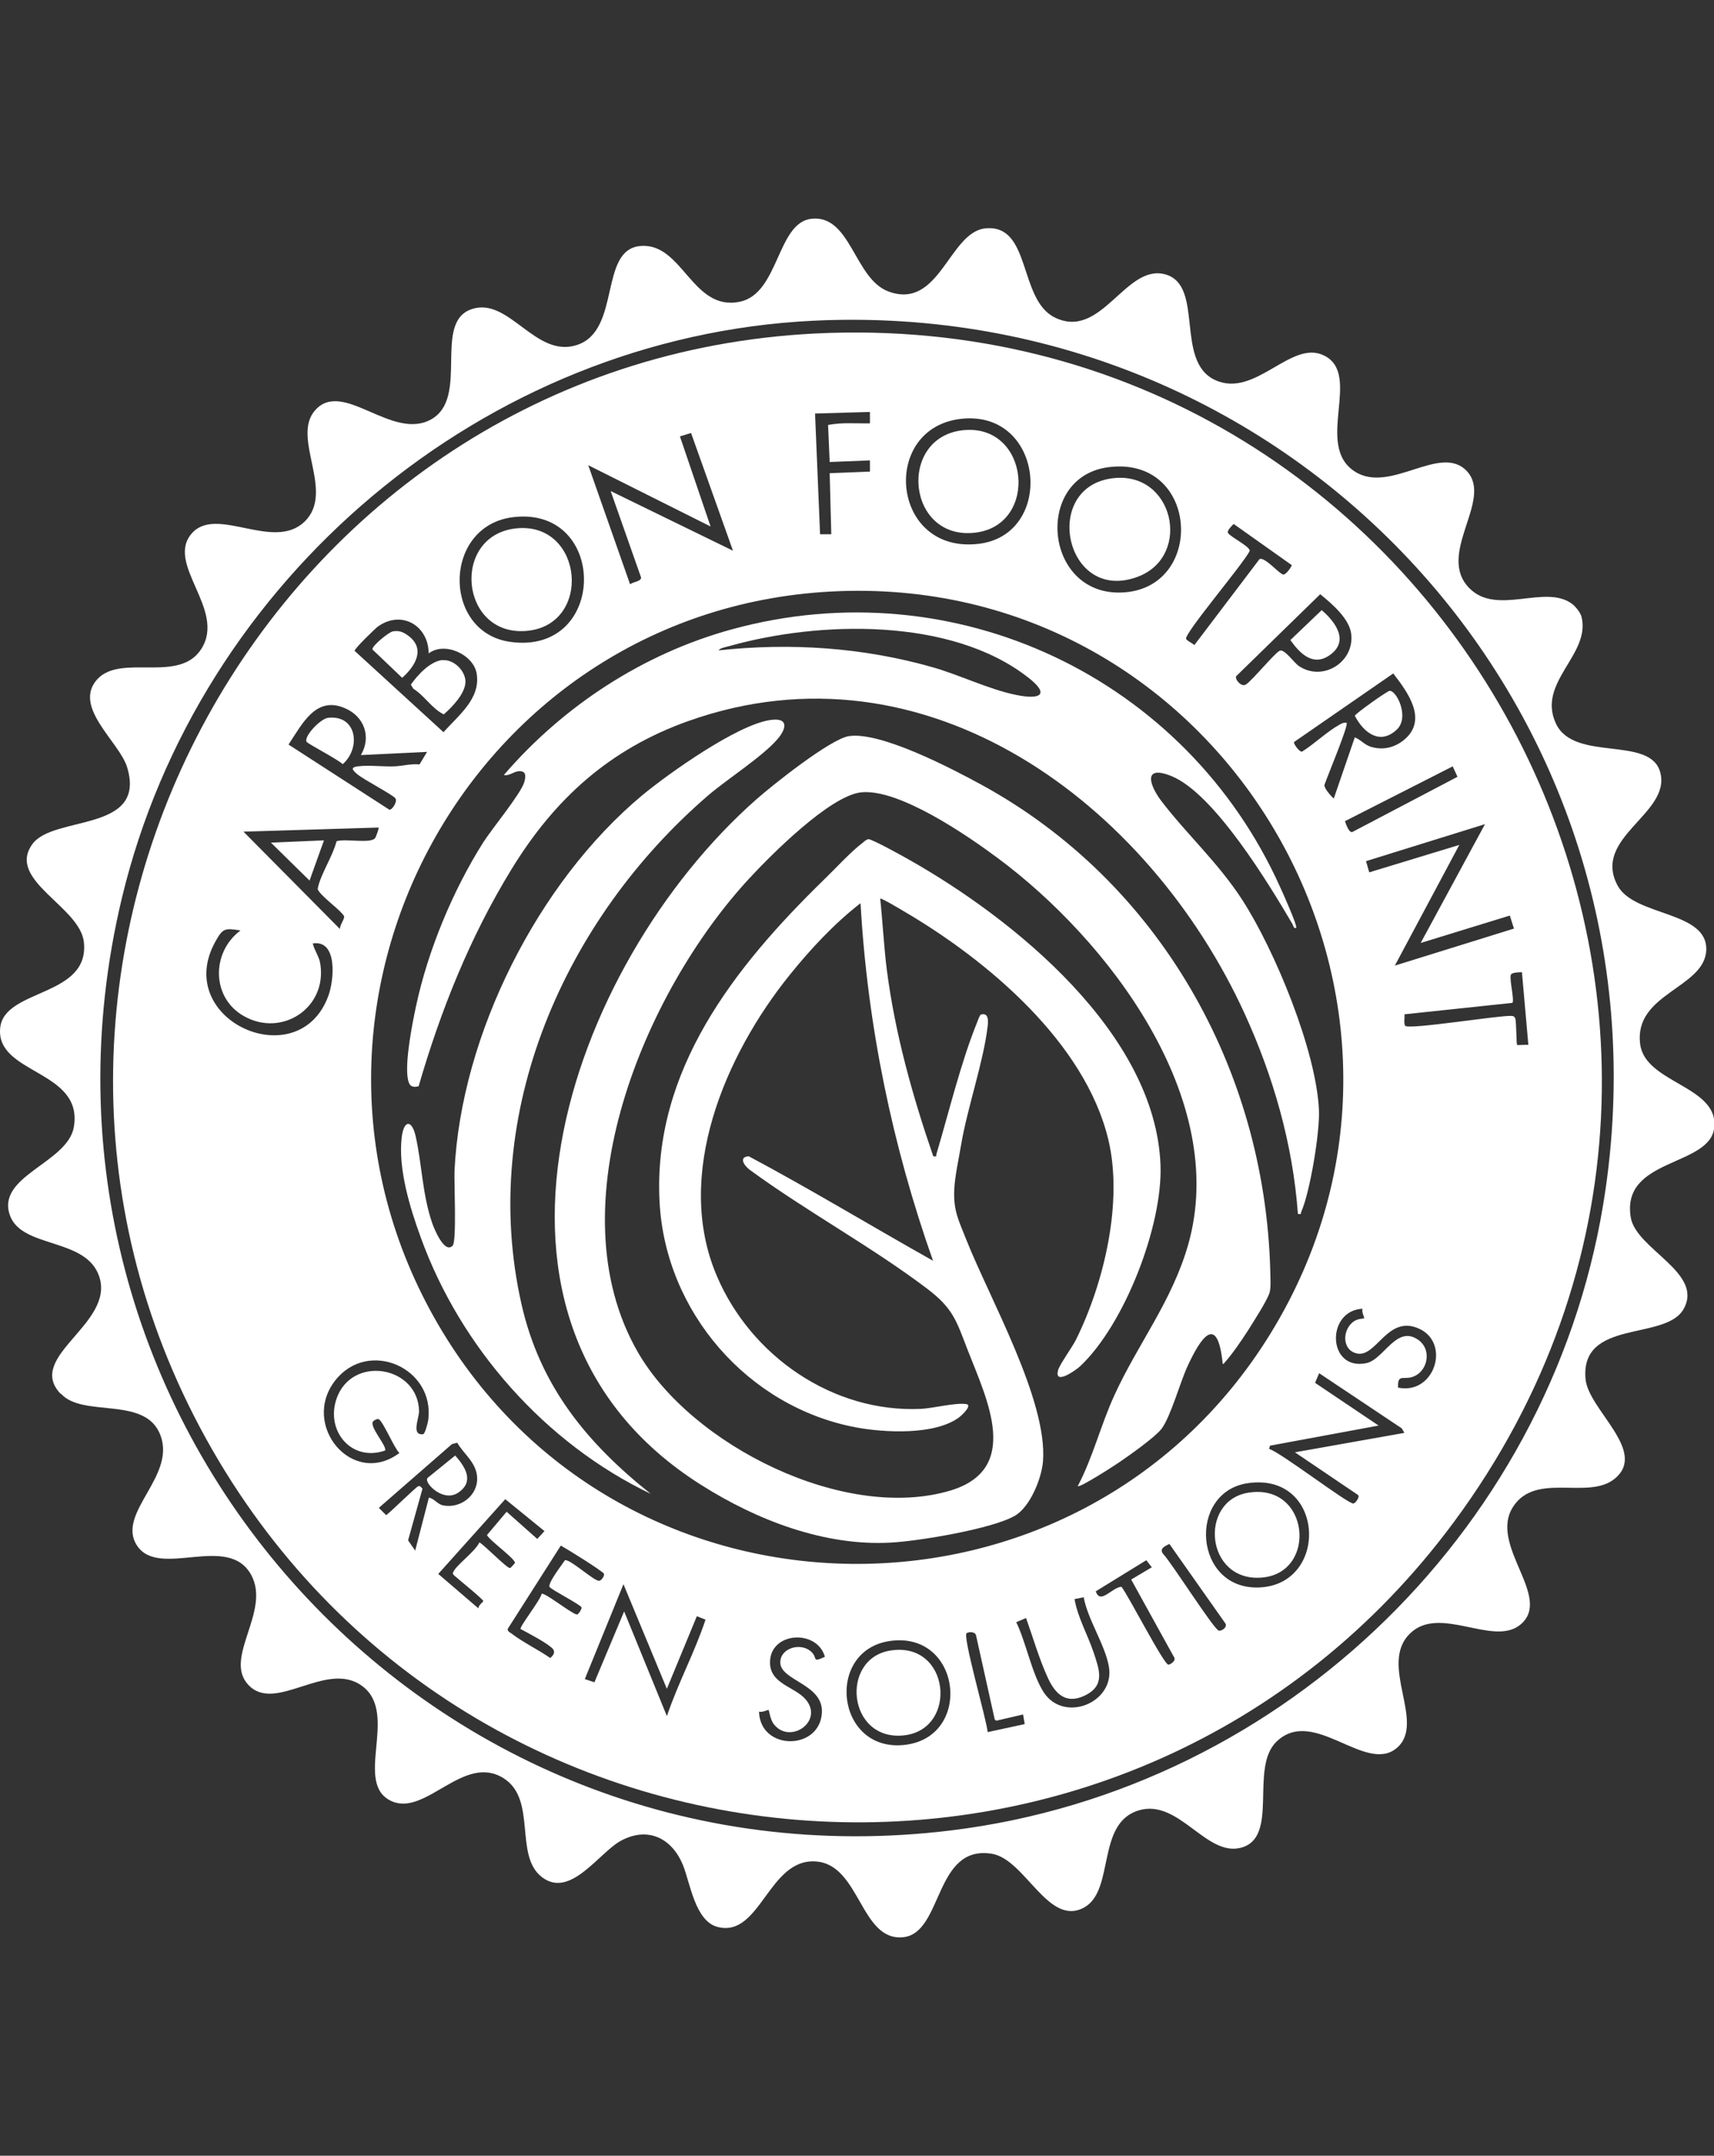
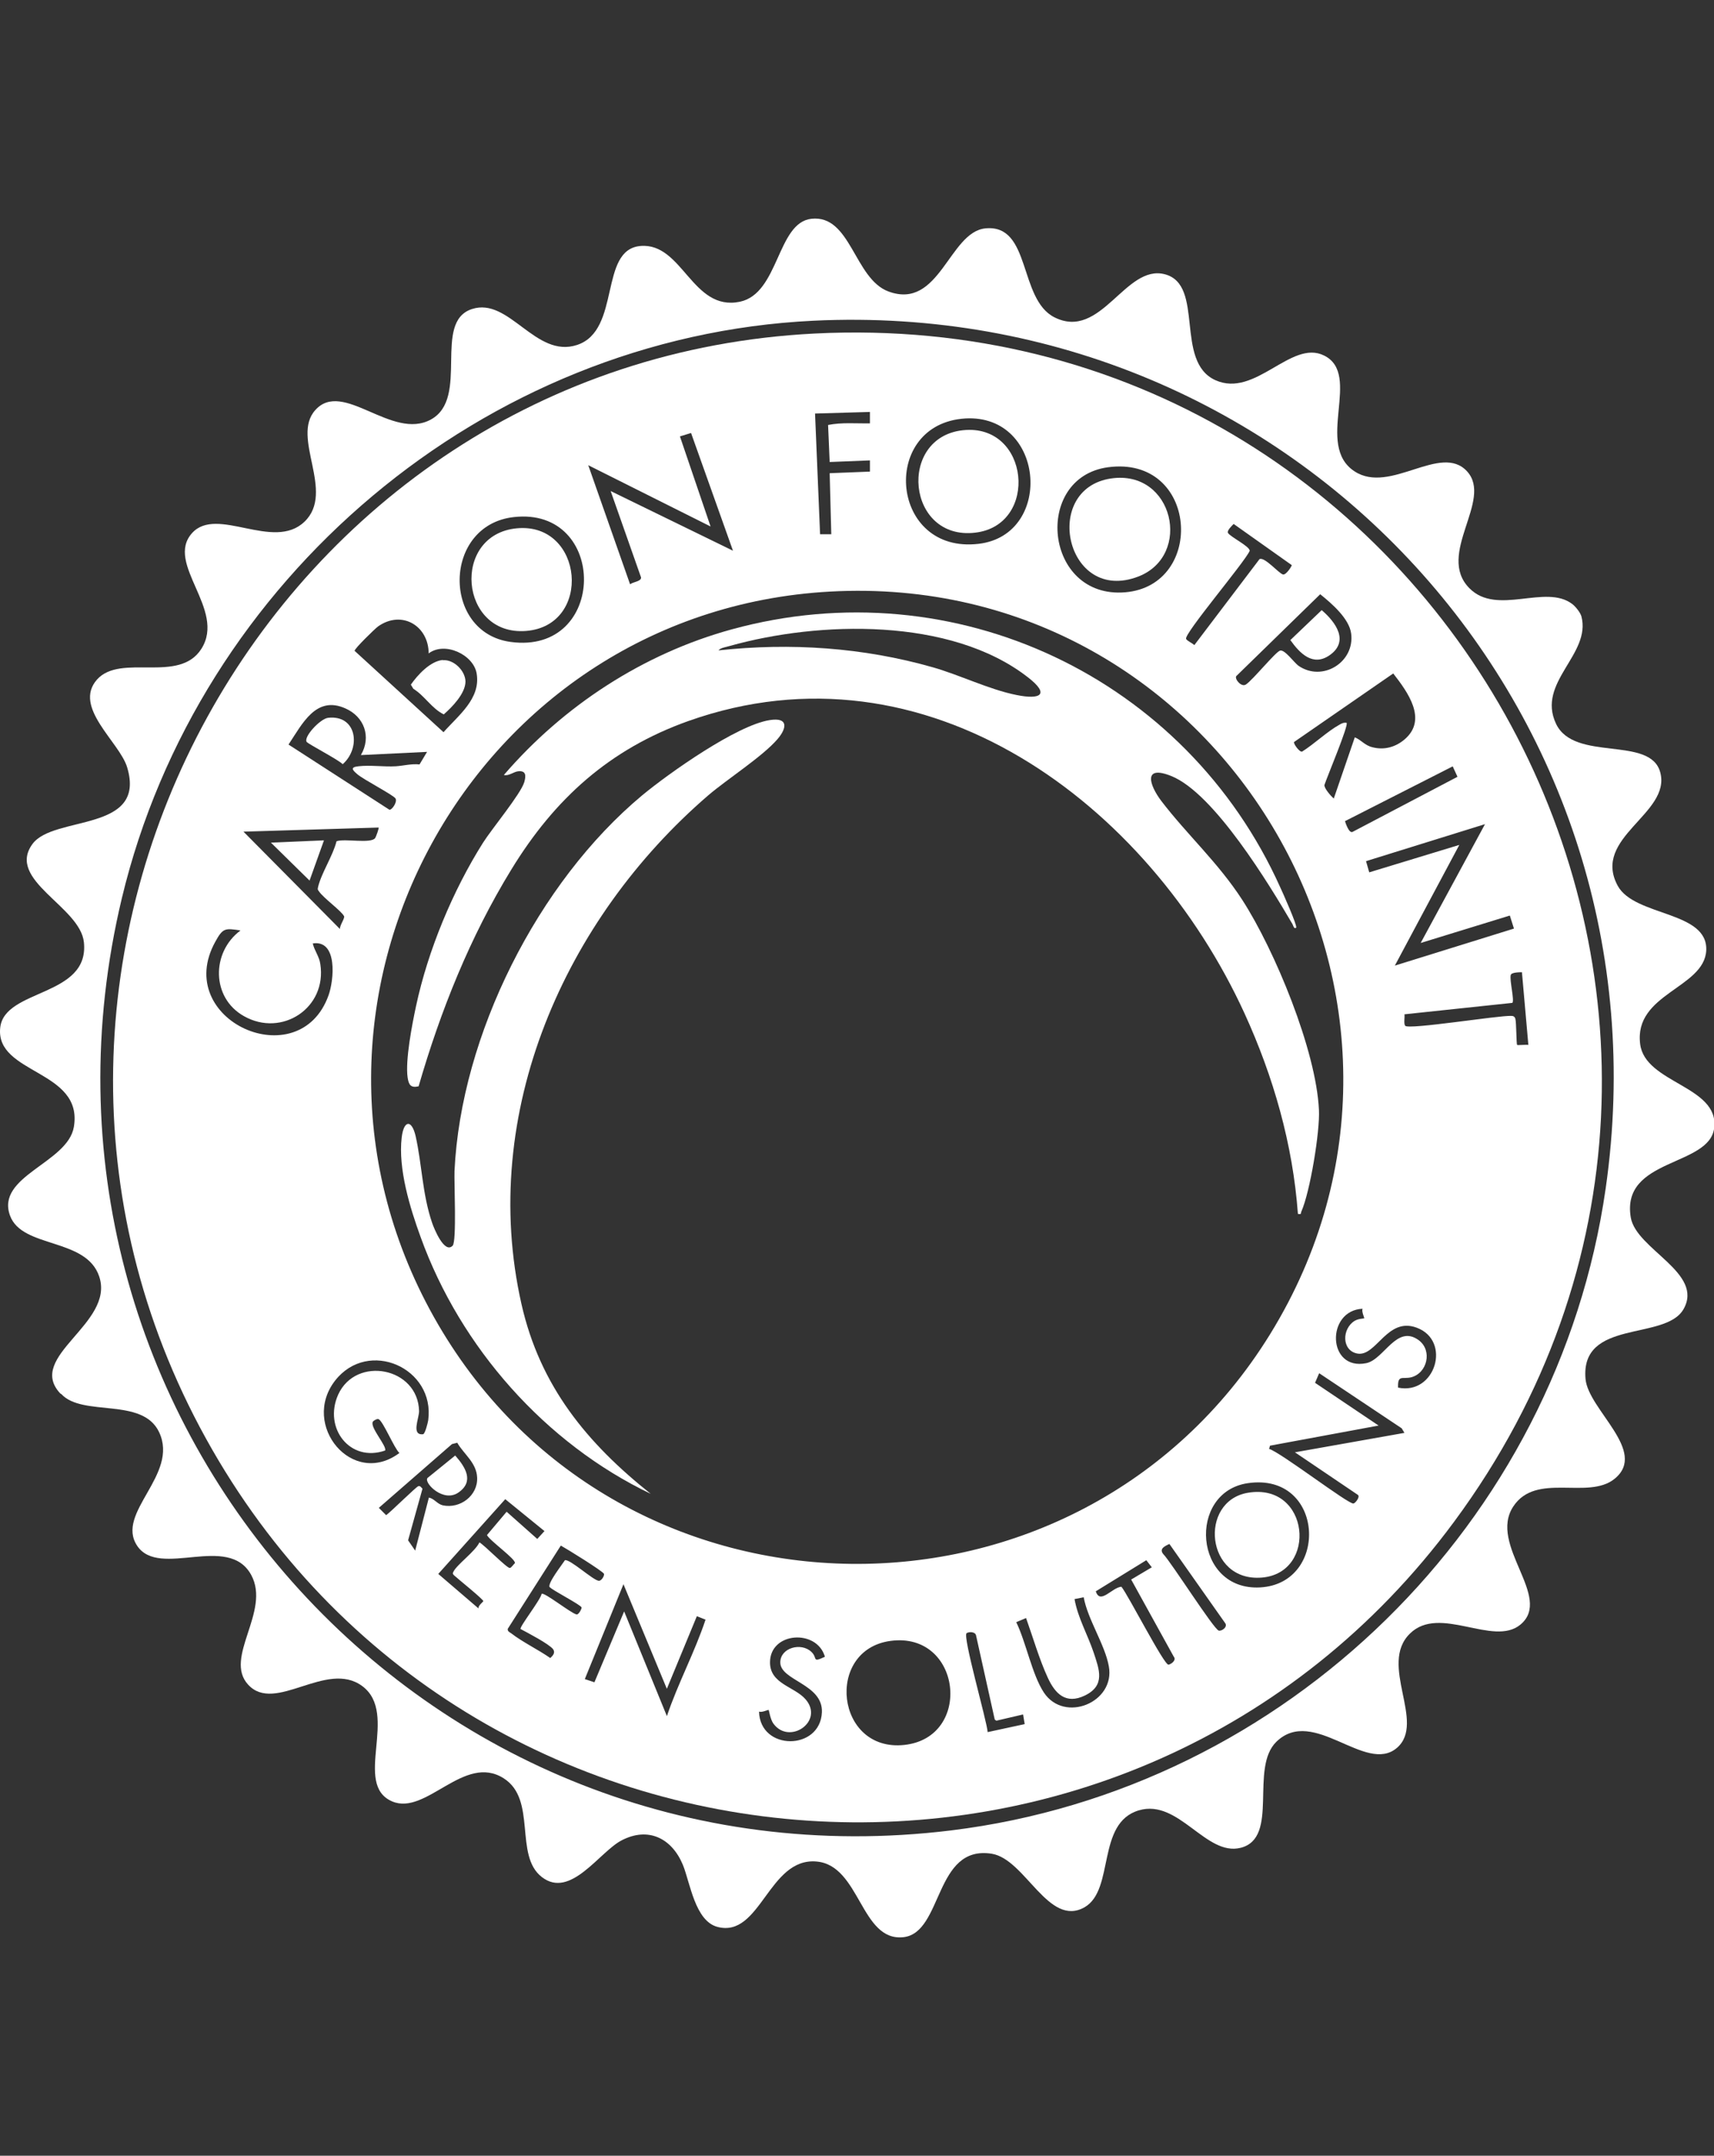
<svg xmlns="http://www.w3.org/2000/svg" id="Layer_1" version="1.1" viewBox="0 0 74.97 94.3">
  <rect x="0" y="0" width="74.97" height="94.3" fill="#333333" stroke="none" />
  <defs>
    <style>
      .st0 {
        fill: #fff;
      }
    </style>
  </defs>
  <path class="st0" d="M2.64,60.96c-1.53-1.63,2.39-3.05,1.7-5.12-.57-1.71-3.37-1.22-3.9-2.66-.64-1.74,2.52-2.3,2.79-3.88.43-2.51-3.45-2.3-3.22-4.35.19-1.71,3.91-1.33,3.66-3.73-.16-1.57-3.41-2.71-2.25-4.3.93-1.27,5.01-.49,4.14-3.36-.34-1.11-2.38-2.62-1.32-3.83,1.04-1.17,3.59.2,4.57-1.35,1.09-1.72-1.61-3.72-.41-5.06,1.09-1.21,3.56.81,4.92-.5s-.61-3.68.47-4.88c1.21-1.36,3.35,1.35,5.06.41s.05-4.26,1.79-4.83c1.63-.54,2.78,2.17,4.6,1.57,1.94-.64.94-4.18,2.78-4.33s2.25,2.87,4.34,2.44c1.72-.36,1.62-3.46,3.13-3.63,1.73-.19,1.87,2.62,3.37,3.18,2.24.83,2.65-2.6,4.24-2.76,2.01-.2,1.44,3.09,3.02,3.89,2.05,1.03,3.1-2.35,4.84-1.88s.4,3.81,2.2,4.63c1.75.79,3.31-1.79,4.75-1.08,1.69.82-.43,3.92,1.34,5.07,1.56,1.02,3.77-1.26,4.92,0s-1.37,3.62.1,5.11c1.21,1.23,3.34-.21,4.51.7.14.11.34.36.39.53.44,1.67-1.97,2.88-1.11,4.7.8,1.69,4.13.5,4.56,2.13.48,1.81-3.01,2.84-1.86,4.96.74,1.35,3.96,1.09,3.87,2.83-.09,1.65-3.17,1.88-2.89,4.09.21,1.72,3.45,1.83,3.24,3.66-.19,1.72-4.09,1.31-3.65,3.93.24,1.4,3.23,2.42,2.3,4.02-.81,1.38-4.51.41-4.28,3.04.12,1.35,2.75,3.17,1.27,4.37-1.16.94-3.43-.31-4.43,1.21-1.11,1.69,1.76,3.97.31,5.17-1.19.98-3.53-.89-4.83.39-1.39,1.36.72,3.89-.57,5-1.37,1.17-3.65-1.84-5.27-.27-1.19,1.16.15,4.2-1.56,4.64-1.52.39-2.71-2.15-4.45-1.64-1.88.55-1.05,3.47-2.38,4.24-1.58.9-2.59-2.1-4.06-2.34-2.52-.4-2.13,3.45-3.86,3.65-1.88.21-1.89-3.15-3.81-3.31-2.1-.18-2.44,3.36-4.33,2.86-.98-.26-1.19-1.92-1.51-2.71-.48-1.16-1.51-1.69-2.69-1.07-.97.51-2.23,2.57-3.48,1.6-1.23-.95-.2-3.39-1.67-4.32-1.73-1.1-3.39,1.65-4.88,1.01-1.74-.75.32-3.83-1.3-5.04-1.57-1.17-3.82,1.23-5-.07-1.08-1.18,1-3.2.14-4.79-1-1.85-4.02.17-4.99-1.28s1.84-3.1.96-4.97c-.73-1.55-3.34-.65-4.28-1.67ZM35.57,14.03c-14.41.7-26.9,11.31-30.24,25.26C-.07,61.86,18.53,82.9,41.6,80.07c14.67-1.8,26.53-13.45,28.63-28.07,3.01-20.92-13.61-38.99-34.66-37.97Z" />
  <path class="st0" d="M35.64,14.59c27.51-1.38,44.38,29.77,27.96,51.98-14.07,19.04-43.17,17.03-54.59-3.64C-2.54,42.03,11.83,15.79,35.64,14.59ZM38.05,18.02l-2.4.07.22,5.28h.49s-.07-2.67-.07-2.67l1.76-.07v-.49s-1.76.07-1.76.07l-.07-1.62c.6-.12,1.22-.06,1.83-.07v-.49ZM42.05,18.32c-3.57.39-3.09,5.92.75,5.47,3.36-.39,2.9-5.86-.75-5.47ZM30.23,18.94l-.49.15,1.34,3.94-5.35-2.68,1.83,5.21c.13-.11.49-.12.48-.3l-1.33-3.78,5.35,2.61-1.83-5.14ZM48.46,20.44c-3.29.45-2.79,5.76.75,5.47s3.2-6-.75-5.47ZM22.47,22.62c-3.11.35-3.15,5.05-.14,5.46,4.25.58,4.27-5.93.14-5.46ZM56.5,24.72l-2.54-1.8c-.08.08-.3.29-.25.39.09.17.98.6.95.79-.23.51-2.89,3.64-2.78,3.85.05.09.27.18.36.27l2.85-3.76c.22-.12.86.64,1.03.67.14.03.4-.39.38-.41ZM36.7,25.86c-16.04.6-25.63,18.17-17.54,32.07,8.03,13.79,28.01,14.01,36.39.44,8.93-14.47-1.9-33.15-18.85-32.51ZM57.75,25.99l-3.68,3.59c-.07.13.23.5.43.36.31-.21,1.29-1.42,1.49-1.48s.61.52.8.66c1.05.73,2.47-.15,2.31-1.4-.08-.66-.86-1.33-1.36-1.73ZM18.75,28.59c0-1.21-1.17-1.92-2.21-1.19-.15.11-1.04.98-1.03,1.07l3.89,3.56c.64-.73,1.63-1.46,1.45-2.56-.13-.83-1.4-1.43-2.11-.88ZM59.25,32.25c.3.12.44.36.79.44.51.13,1-.01,1.39-.34,1.03-.87.14-2.08-.49-2.89l-4.34,3c-.03.07.23.44.35.42.53-.33,1.11-.89,1.64-1.18.1-.06.19-.1.31-.08.1.1-.86,2.38-.97,2.72-.01.15.28.48.41.59l.92-2.68ZM15.79,33.02c.46-.79.14-1.67-.68-2.03-1.29-.58-1.89.68-2.49,1.58l4.41,2.85c.12.02.36-.35.27-.49-.1-.16-1.41-.83-1.68-1.07-.21-.18-.31-.3.06-.34.5-.06,1.11.03,1.63,0,.33-.02.69-.12,1.04-.08l.33-.55-2.89.14ZM63.55,33.52l-4.72,2.4s.17.59.35.46l4.57-2.4-.21-.46ZM64.96,36.05l-5.21,1.62.14.49,3.94-1.2-2.82,5.28,5.21-1.62-.18-.57-3.9,1.2,2.82-5.21ZM16.57,36.2l-5.92.18,4.22,4.26c-.02-.15.22-.47.18-.56-.11-.23-.91-.8-1.1-1.09-.06-.08-.06-.08-.04-.18.14-.61.65-1.37.81-2.01.36-.13,1.5.12,1.69-.14.04-.06.17-.43.15-.45ZM10.51,40.7c-.67-.1-.76-.11-1.09.49-1.91,3.44,3.67,5.93,4.95,2.35.24-.66.41-2.44-.69-2.27.07.31.29.58.33.9.3,1.92-1.68,3.22-3.34,2.28-1.43-.8-1.43-2.79-.16-3.74ZM66.58,42.53c-.11,0-.47,0-.5.12-.06.23.17,1.11.07,1.22l-4.72.5c.02.14-.04.39.03.5.13.19,4.1-.46,4.65-.43.08,0,.14.03.17.12.05.17.04,1.11.08,1.15.02.02.4-.02.49,0l-.28-3.17ZM59.6,57.25c-1.61.07-1.55,2.73.16,2.38.78-.16,1.33-1.72,2.3-1,.6.45.37,1.44-.34,1.62-.38.09-.59-.13-.57.45,1.63.34,2.35-2.05.82-2.62-1.3-.49-1.77,1.28-2.6,1.13-.69-.13-.68-1.08-.12-1.43.17-.1.4-.1.42-.11s-.13-.31-.07-.42ZM16.85,63.45c-1.54.54-2.71-.98-2.06-2.44.78-1.72,3.5-1.2,3.54.72,0,.32-.35,1.06.17,1.01.09,0,.21-.49.23-.61.31-2.29-2.62-3.59-4.07-1.74-1.52,1.95.76,4.7,2.81,3.17-.23-.21-.71-1.39-.91-1.48-.06-.03-.22.06-.25.11-.15.24.65,1.1.53,1.27ZM61.43,62.68l-.12-.2-3.61-2.41-.18.42,2.78,1.87-4.75.88-.04.14c.52.16,3.47,2.43,3.69,2.39.08-.01.31-.3.19-.38l-2.75-1.86,4.79-.85ZM20.01,63.11l-.24.06-3.2,2.79.32.32c.2-.14,1.32-1.25,1.41-1.27.09-.02.12.06.18.11l-.63,2.26.31.45.6-2.32c.24.05.36.28.61.34.76.16,1.54-.43,1.5-1.22-.03-.64-.56-1-.86-1.5ZM54.58,64.88c-2.66.39-2.37,4.72.54,4.56,3.04-.17,2.82-5.05-.54-4.56ZM23.82,66.98l-1.72-1.4-2.93,3.27,1.76,1.51c-.03-.12.21-.29.21-.32,0-.08-1.12-.98-1.27-1.12-.07-.06-.08-.1-.03-.18.16-.31.95-.88,1.13-1.27.22.12,1.21,1.14,1.33,1.12.07-.01.16-.16.22-.21.07-.16-1.11-.99-1.22-1.23l.86-1.02,1.34,1.19.32-.35ZM51.15,67.54c-.2.09-.46.21-.27.44.35.36,2.22,3.31,2.43,3.35.14.03.41-.17.27-.34l-2.43-3.45ZM24.04,69.43c-.1-.17.55-.99.67-1.18.22-.06,1.23.88,1.48.9.12.01.25-.22.23-.3-.03-.11-1.65-1.11-1.89-1.24l-2.32,3.64c-.02.1.07.15.14.19.5.39,1.19.72,1.72,1.09.12-.11.23-.24.12-.39-.18-.23-1.12-.72-1.42-.88-.06-.09.88-1.28.92-1.54.12-.08,1.27.84,1.52.9.11.03.24-.27.23-.3-.03-.12-1.33-.78-1.4-.9ZM49.47,69.1l.91-.54-.24-.31-2.21,1.36c.19.6.71-.17,1.12-.2.29.35,1.87,3.44,2.06,3.41.12-.02.36-.2.23-.35l-1.86-3.37ZM29.17,73.88l-1.9-4.58-1.69,4.15.42.14,1.3-3.1,1.87,4.58c.48-1.43,1.22-2.8,1.69-4.22l-.38-.15-1.31,3.17ZM47.41,69.87l-.41.08c.14.81.58,1.57.84,2.35.24.73.52,1.43-.39,1.87-.83.4-1.3-.08-1.62-.78-.37-.8-.65-1.77-.95-2.61l-.43.18c.43.88.69,2.29,1.21,3.08.9,1.35,3.13.43,2.84-1.15-.17-.95-.92-2.04-1.1-3.02ZM44.74,75l-1.16.27-.07-.05-.82-3.69c-.04-.15-.29-.16-.41-.09-.19.12.89,3.85.92,4.33l1.62-.35-.07-.42ZM36.08,72.47c-.35-1.22-2.4-1.09-2.4.25,0,.95,1.07,1.05,1.56,1.62.82.96-.71,2.01-1.41,1.06-.14-.19-.19-.58-.21-.6-.01-.02-.31.13-.42.07.04,1.73,2.68,1.72,2.75.03.05-1.24-1.82-1.38-1.82-2.18,0-.64.91-.89,1.36-.46.29.27,0,.49.6.21ZM38.95,71.78c-2.88.39-2.4,4.88.61,4.55s2.5-4.97-.61-4.55Z" />
-   <path class="st0" d="M53.48,59.65c-.23-2.26-.98-1.1-1.54.12-.32.69-.74,2.22-1.14,2.74-.29.37-1.41,1.16-1.85,1.46-.2.14-1.72,1.12-1.81,1.04.67-1.27,1.01-2.69,1.61-3.99,1.03-2.25,2.51-4.09,3.22-6.57,1.82-6.39-3.51-13.35-8.35-16.93-1.32-.98-4.3-3.03-5.95-2.86-1.36.14-3.95,2.74-4.9,3.77-4.57,4.94-8.54,14.35-4.87,20.72,2.35,4.08,9.05,7.44,13.68,6.05,3.09-.94,1.6-3.96.76-6.11-.51-1.31-.63-1.84-1.79-2.72-2.43-1.84-5.29-3.39-7.76-5.2-.25-.19-.49-.56-.04-.59,2.72,1.45,5.37,3.06,8.06,4.57-1.78-5.03-2.87-10.3-3.17-15.64-1.15.89-2.19,2.01-3.1,3.14-2.82,3.5-5.08,8.75-3.18,13.18,1.49,3.49,5.07,5.98,8.93,5.8.54-.03,1.51-.28,1.97-.21.3.04-.21.51-.32.59-1.07.78-3.26.66-4.5.43-4.73-.89-8.34-5.06-8.59-9.86-.31-5.75,3.29-10.29,7.15-14.06.48-.46,1.24-1.29,1.73-1.65.07-.06.16-.15.26-.16.14-.01,1.52.75,1.76.89,4.61,2.6,10.79,7.61,11.01,13.36.1,2.65-1.57,6.98-3.52,8.81-.21.19-1.14.84-.96.17.06-.24.62-1.01.78-1.33,1.23-2.48,2.07-6.02,1.42-8.75-1.02-4.26-5.28-7.84-8.9-9.97-.12-.07-1.03-.62-1.08-.58.11,1.04.16,2.09.29,3.12.36,2.79,1.12,5.5,2.03,8.15.19.02.11,0,.14-.1.54-1.81,1.08-4.05,1.78-5.76.03-.08.11-.32.17-.34.33-.09.32.26.29.51-.18,1.55-.88,3.54-1.16,5.18-.1.61-.27,1.35-.3,1.95-.05.94.2,1.38.53,2.22,1.02,2.57,3.56,7.03,3.35,9.69-.06.74-.56,1.98-1.22,2.37-.98.58-4.25,1.12-5.44,1.18-2.9.16-5.85-.98-8.27-2.51-11.34-7.13-5.83-22.75,2.39-30,.7-.62,3.26-2.66,4.06-2.77,1.4-.2,4.51,1.43,5.81,2.14,7.74,4.24,12.36,12.4,12.61,21.2,0,.28.04.71-.02.97-.07.32-.73,1.33-.94,1.67-.33.51-.68,1.03-1.09,1.49Z" />
  <path class="st0" d="M56.71,40.56c-.11.13-.15-.1-.18-.14-1.02-1.74-3.42-5.71-5.29-6.47-1.26-.51-.97.39-.45,1.08,1.13,1.48,2.49,2.7,3.55,4.34,1.42,2.2,3.23,6.58,3.35,9.18.05.94-.39,3.6-.77,4.45-.04.08.03.13-.15.1-.22-3.04-1.07-6-2.33-8.76-4.19-9.16-13.9-16.5-24.33-12.8-3.45,1.23-5.85,3.4-7.74,6.49-1.81,2.95-3.1,6.18-4.06,9.49-.35.08-.43-.07-.48-.38-.11-.76.2-2.35.37-3.14.52-2.43,1.61-5.05,2.93-7.14.38-.6,1.64-2.12,1.8-2.64.08-.28.09-.52-.27-.48-.19.02-.42.22-.62.16,2.61-3.03,6.1-5.31,9.97-6.37,9.77-2.68,19.87,2.12,23.99,11.29.09.19.75,1.67.69,1.74ZM31.43,28.45c3.15-.34,6.32-.13,9.37.74,1.19.34,2.46.97,3.65,1.21,1.07.22,1.49-.02.5-.78-3.37-2.62-9.13-2.46-13.04-1.36-.13.04-.41.08-.48.19Z" />
  <path class="st0" d="M28.47,65.35c-4.62-2.21-8.33-6.41-10.07-11.23-.47-1.29-.99-2.99-.83-4.36.09-.77.44-.8.61-.06.28,1.25.29,2.53.72,3.79.08.24.54,1.38.9,1,.18-.19.06-2.77.08-3.26.28-5.95,3.65-12.64,8.21-16.44,1.17-.97,4.14-3.07,5.58-3.29.81-.13.76.34.34.83-.65.76-2.2,1.75-3.03,2.46-6.27,5.4-10.06,13.9-8.17,22.26.81,3.58,2.86,6.08,5.67,8.31Z" />
  <path class="st0" d="M22.61,23.11c2.92-.27,3.32,4.26.4,4.49s-3.29-4.22-.4-4.49Z" />
  <path class="st0" d="M48.6,20.93c2.73-.4,3.57,3.37,1.19,4.29-3.17,1.22-4.26-3.84-1.19-4.29Z" />
  <path class="st0" d="M42.12,18.82c2.92-.31,3.34,4.15.54,4.48-3,.36-3.42-4.17-.54-4.48Z" />
  <path class="st0" d="M19.37,28.88c.48-.04.98.46.99.93,0,.52-.58,1.12-.95,1.44-.53-.26-.83-.81-1.33-1.12l-.11-.18c.3-.43.85-1.03,1.4-1.08Z" />
-   <path class="st0" d="M17.18,27.62c.26-.05.44.02.65.17.81.57.34,1.35-.24,1.86l-1.3-1.24c-.03-.15.7-.75.89-.79Z" />
-   <path class="st0" d="M60.78,30.22c.3-.03.9,1.17.3,1.71-.74.68-1.45.1-1.82-.62.02-.09,1.41-1.08,1.52-1.09Z" />
  <path class="st0" d="M13.41,32.45c-.13-.23.6-1.01.94-1.05,1.26-.14,1.45,1.31.64,2.03-.19-.2-1.51-.88-1.58-.98Z" />
  <polygon class="st0" points="14.17 36.76 13.54 38.52 11.85 36.86 14.17 36.76" />
  <path class="st0" d="M57.81,26.69c.61.52,1.22,1.36.35,1.97-.73.51-1.3-.07-1.72-.66l1.37-1.31Z" />
-   <path class="st0" d="M38.95,72.2c2.61-.41,2.97,3.43.61,3.71-2.49.29-2.84-3.36-.61-3.71Z" />
  <path class="st0" d="M54.58,65.3c2.71-.46,3.07,3.51.61,3.71s-2.77-3.34-.61-3.71Z" />
  <path class="st0" d="M18.69,64.66l1.22-.99c.44.5.85,1.13.14,1.62-.65.45-1.49-.4-1.36-.62Z" />
</svg>